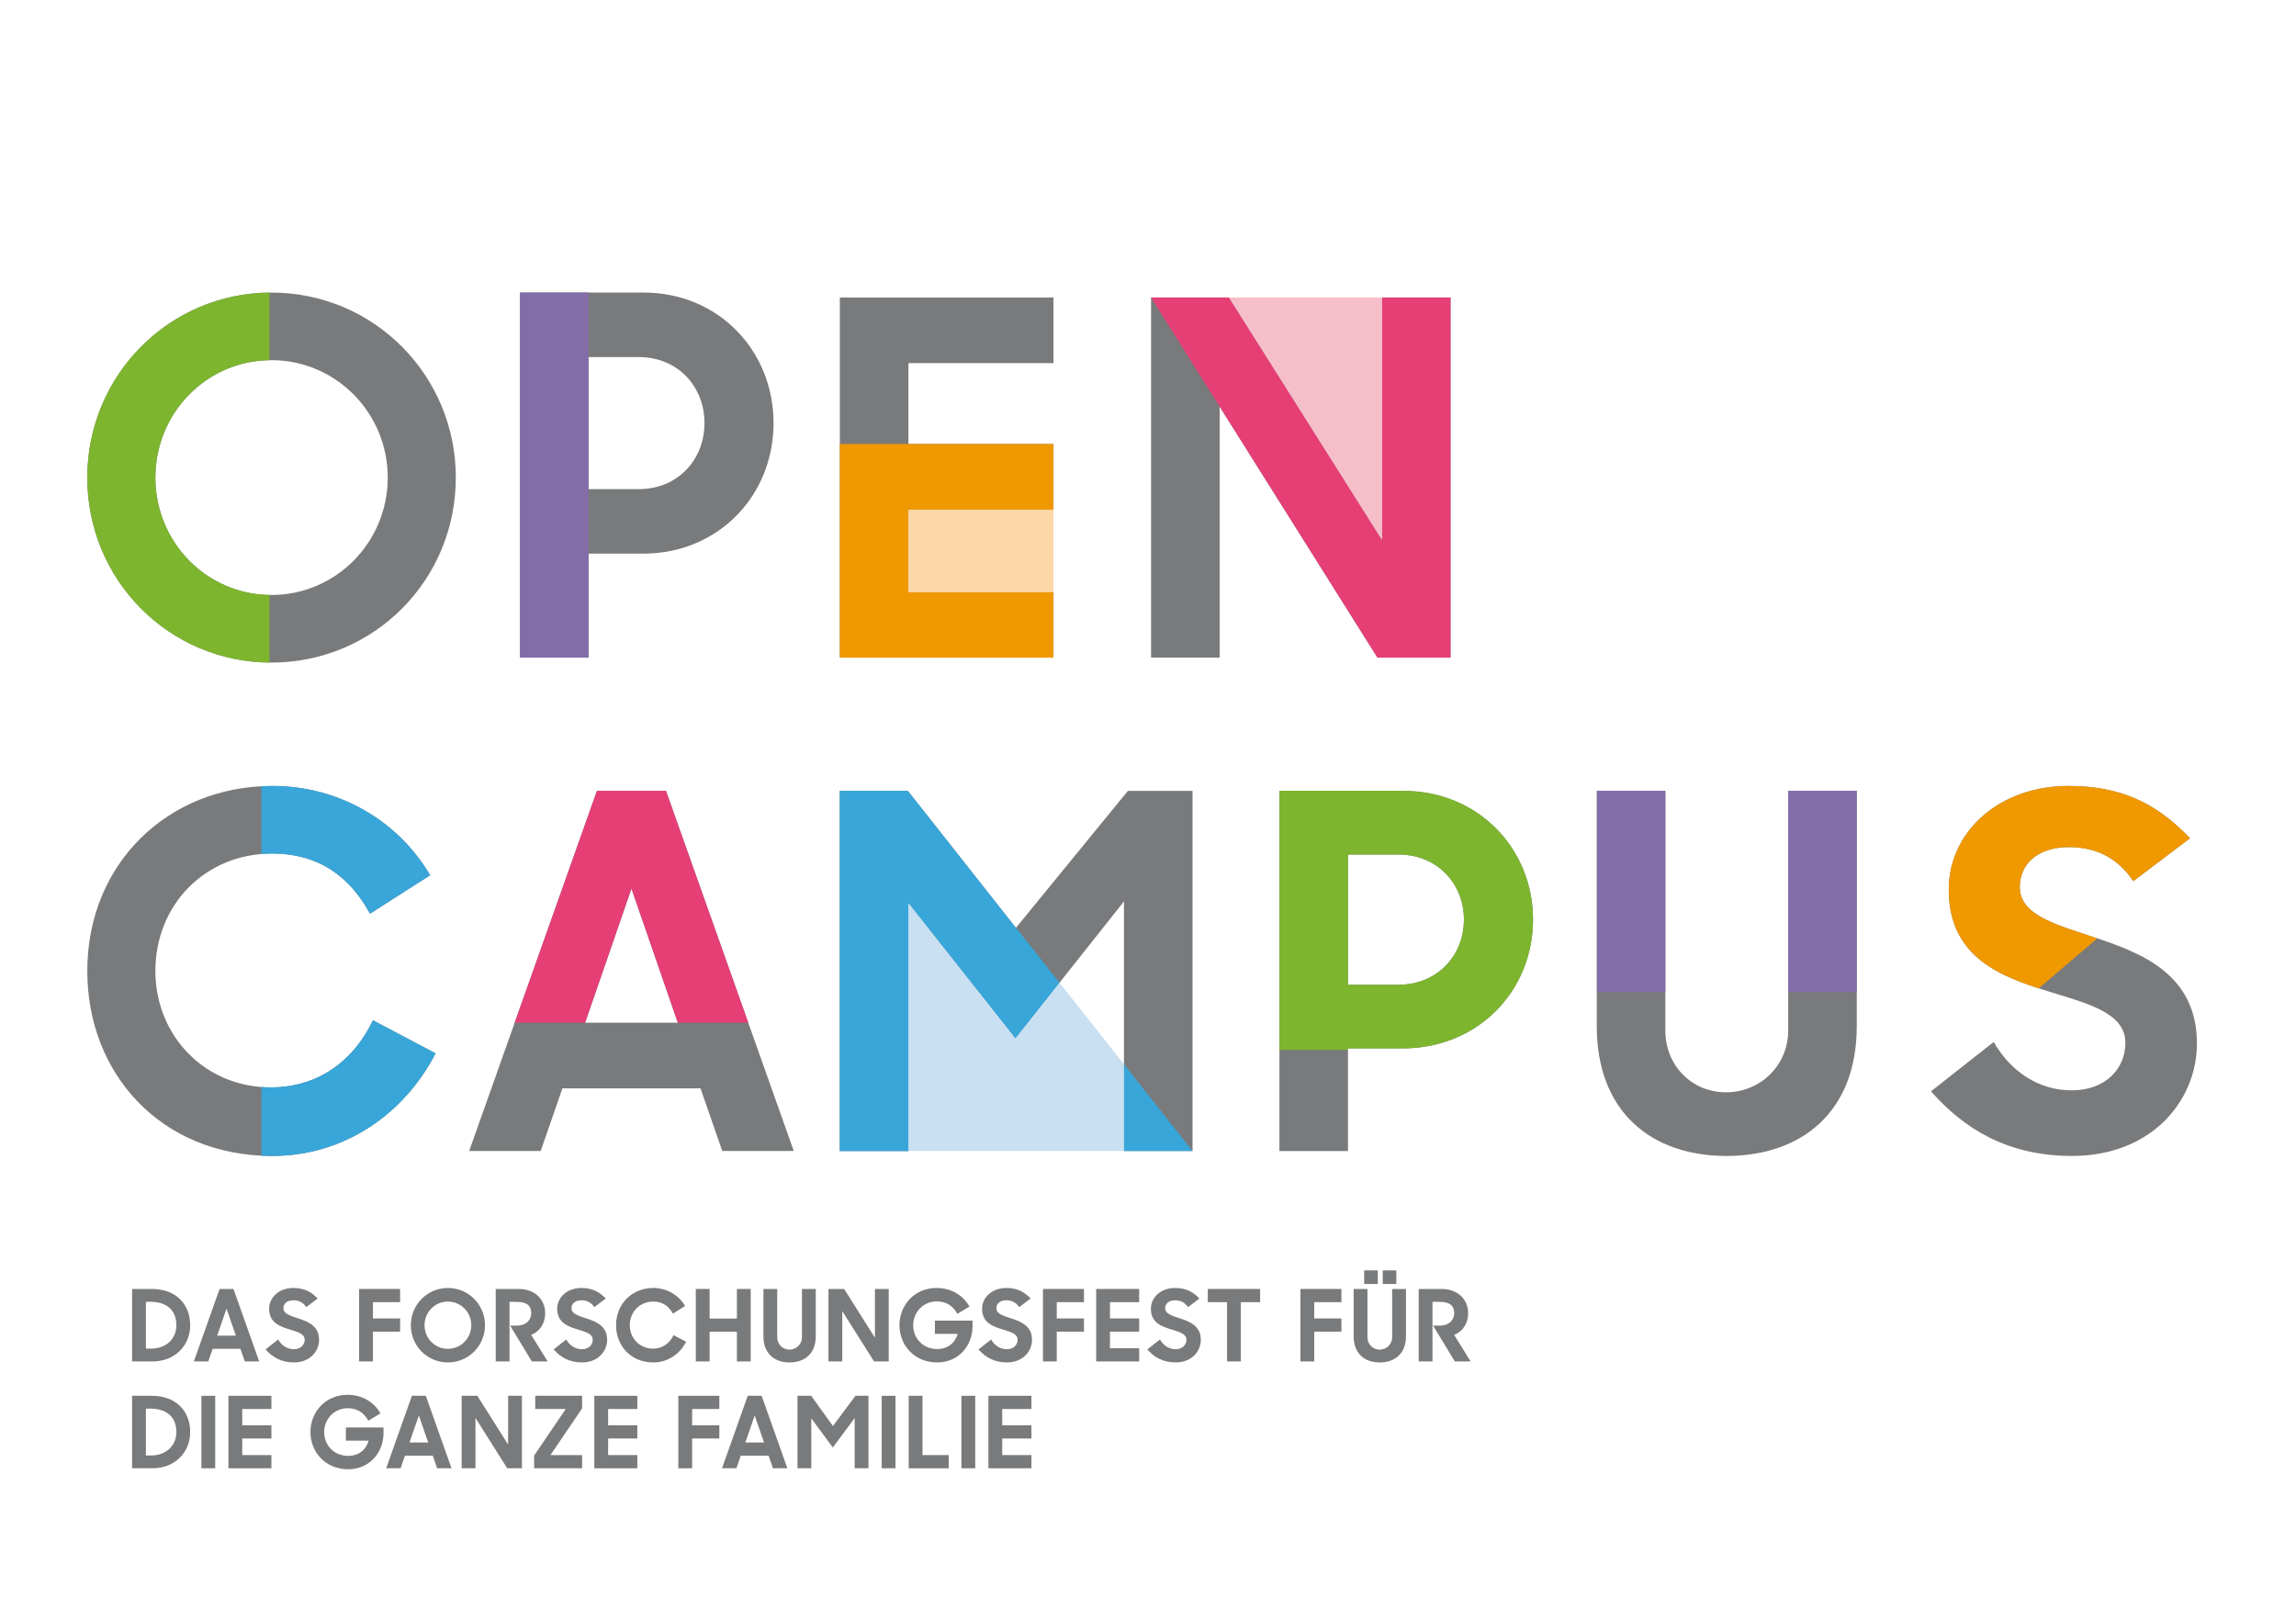
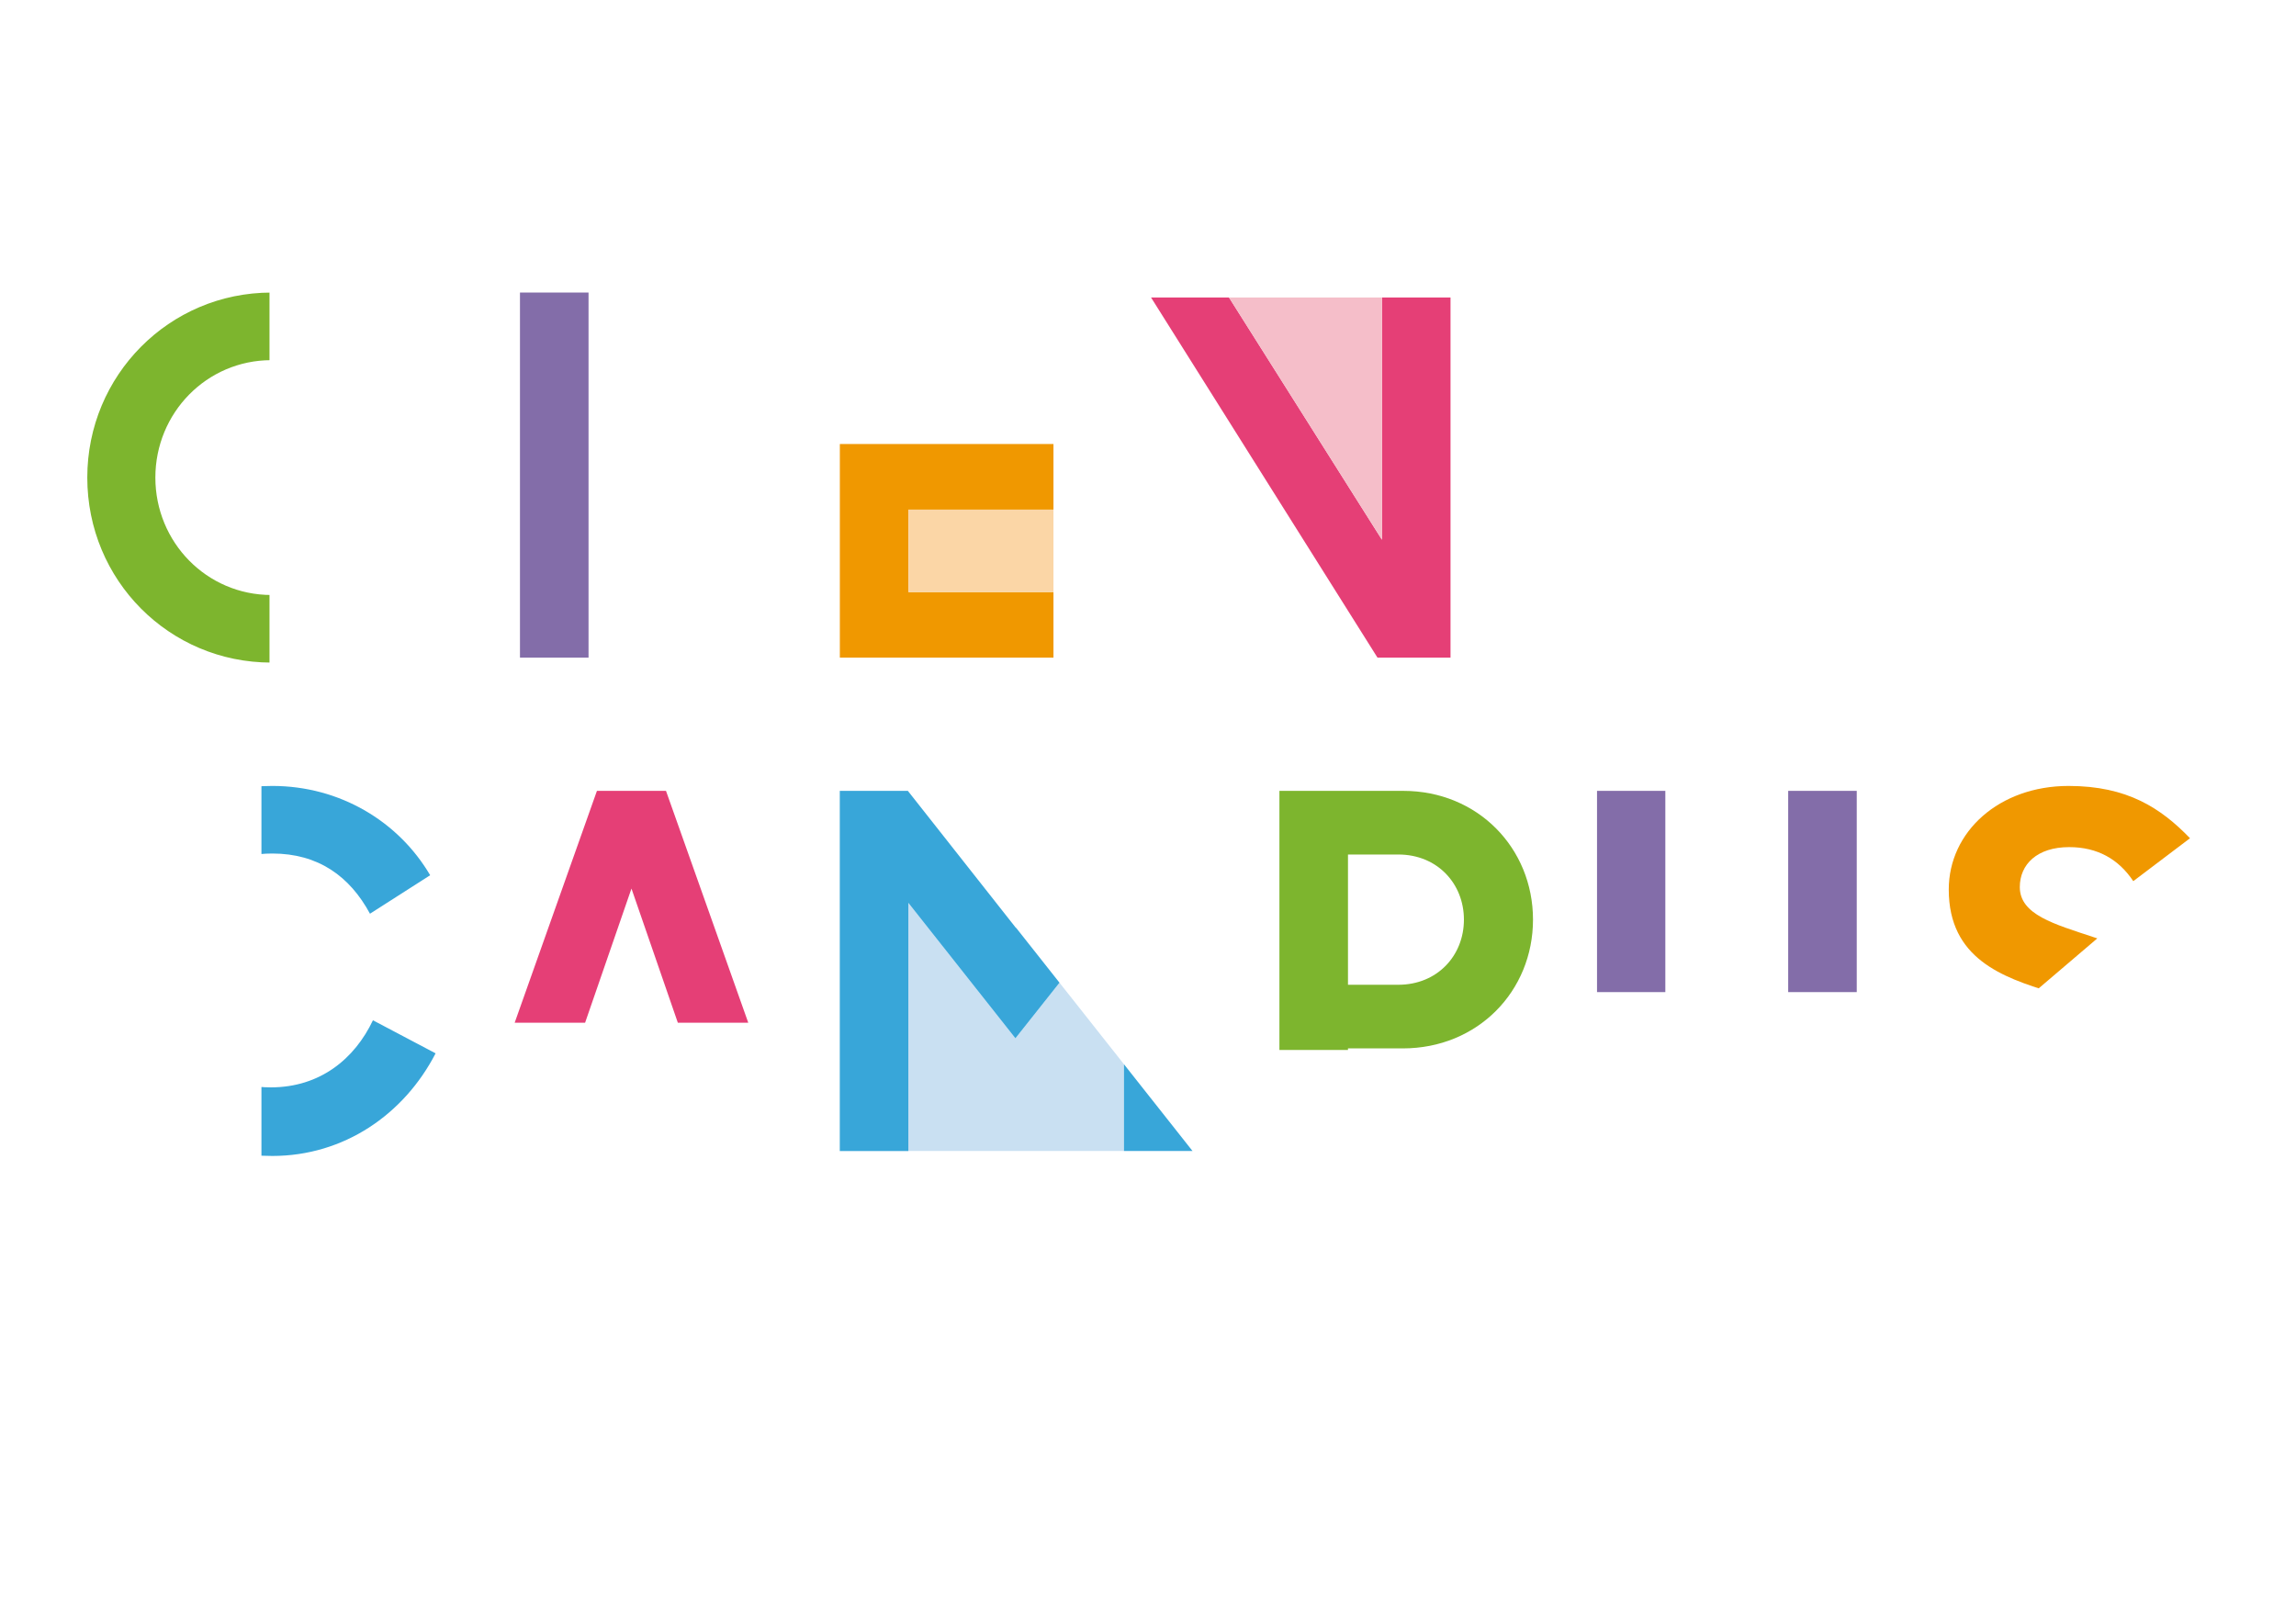
<svg xmlns="http://www.w3.org/2000/svg" xmlns:xlink="http://www.w3.org/1999/xlink" version="1.1" id="Ebene_1" shape-rendering="geometricPrecision" image-rendering="optimizeQuality" text-rendering="geometricPrecision" x="0px" y="0px" viewBox="0 0 548 381.333" enable-background="new 0 0 548 381.333" xml:space="preserve">
  <g>
    <defs>
-       <rect id="SVGID_1_" x="-159" y="-92" width="841.89" height="594.363" />
-     </defs>
+       </defs>
    <clipPath id="SVGID_2_">
      <use xlink:href="#SVGID_1_" overflow="visible" />
    </clipPath>
    <path clip-path="url(#SVGID_2_)" fill="#797A7C" d="M31.53,307.647h4.715c5.853,0,9.147,3.744,9.147,8.65   c0,4.928-3.72,8.649-9.005,8.649H31.53V307.647z M34.824,310.704v11.186h1.185c3.744,0,6.089-2.417,6.089-5.593   c0-3.271-1.99-5.593-6.232-5.593H34.824z" />
    <path clip-path="url(#SVGID_2_)" fill="#797A7C" d="M52.409,307.647h3.318l6.136,17.299h-3.435l-1.043-3.01H50.75l-1.043,3.01   h-3.435L52.409,307.647z M51.84,318.785h4.455l-2.227-6.445L51.84,318.785z" />
    <path clip-path="url(#SVGID_2_)" fill="#797A7C" d="M63.383,322.079l3.009-2.37c0.853,1.47,2.204,2.322,3.744,2.322   c1.683,0,2.583-1.09,2.583-2.274c0-1.422-1.73-1.872-3.578-2.442c-2.322-0.71-4.905-1.611-4.905-4.928   c0-2.773,2.417-4.977,5.758-4.977c2.82,0,4.431,1.066,5.829,2.513l-2.725,2.061c-0.711-1.066-1.73-1.635-3.08-1.635   c-1.54,0-2.37,0.83-2.37,1.919c0,1.328,1.659,1.778,3.507,2.394c2.346,0.758,5,1.801,5,5.118c0,2.749-2.18,5.403-5.995,5.403   C67.031,325.183,64.946,323.856,63.383,322.079" />
    <polygon clip-path="url(#SVGID_2_)" fill="#797A7C" points="85.708,307.647 95.494,307.647 95.494,310.798 89.002,310.798    89.002,314.685 95.494,314.685 95.494,317.836 89.002,317.836 89.002,324.946 85.708,324.946  " />
    <path clip-path="url(#SVGID_2_)" fill="#797A7C" d="M98.054,316.297c0-4.905,3.934-8.887,8.839-8.887   c4.93,0,8.864,3.982,8.864,8.887c0,4.929-3.934,8.887-8.864,8.887C101.988,325.184,98.054,321.226,98.054,316.297 M112.486,316.297   c0-3.104-2.488-5.64-5.593-5.64c-3.103,0-5.568,2.536-5.568,5.64s2.465,5.64,5.568,5.64   C109.998,321.937,112.486,319.401,112.486,316.297" />
    <path clip-path="url(#SVGID_2_)" fill="#797A7C" d="M118.317,307.647h5.426c3.981,0,6.375,2.536,6.375,5.806   c0,2.156-1.043,4.265-3.342,5.142l3.935,6.351h-3.769l-5.189-8.555h1.611c2.559,0,3.436-1.706,3.436-2.938   c0-1.73-0.948-2.725-3.436-2.725h-1.753v14.218h-3.294V307.647z" />
    <path clip-path="url(#SVGID_2_)" fill="#797A7C" d="M132.135,322.079l3.009-2.37c0.853,1.47,2.204,2.322,3.744,2.322   c1.683,0,2.583-1.09,2.583-2.274c0-1.422-1.73-1.872-3.578-2.442c-2.322-0.71-4.905-1.611-4.905-4.928   c0-2.773,2.417-4.977,5.758-4.977c2.82,0,4.431,1.066,5.829,2.513l-2.725,2.061c-0.711-1.066-1.73-1.635-3.08-1.635   c-1.54,0-2.37,0.83-2.37,1.919c0,1.328,1.659,1.778,3.507,2.394c2.346,0.758,5,1.801,5,5.118c0,2.749-2.18,5.403-5.995,5.403   C135.783,325.183,133.698,323.856,132.135,322.079" />
    <path clip-path="url(#SVGID_2_)" fill="#797A7C" d="M147.041,316.297c0-5.166,3.887-8.887,8.887-8.887   c3.246,0,6.066,1.707,7.583,4.29l-2.891,1.848c-0.972-1.801-2.488-2.891-4.692-2.891c-3.223,0-5.616,2.464-5.616,5.64   c0,3.104,2.37,5.593,5.544,5.593c2.371,0,4.029-1.375,4.906-3.223l3.009,1.587c-1.516,2.939-4.408,4.93-7.843,4.93   C150.572,325.184,147.041,321.226,147.041,316.297" />
    <polygon clip-path="url(#SVGID_2_)" fill="#797A7C" points="175.883,317.861 169.366,317.861 169.366,324.946 166.072,324.946    166.072,307.647 169.366,307.647 169.366,314.709 175.883,314.709 175.883,307.647 179.177,307.647 179.177,324.946    175.883,324.946  " />
    <path clip-path="url(#SVGID_2_)" fill="#797A7C" d="M182.212,318.951v-11.304h3.294v11.517c0,1.659,1.256,2.962,2.914,2.962   c1.659,0,2.986-1.303,2.986-2.962v-11.517h3.294v11.304c0,4.123-2.654,6.232-6.257,6.232   C184.842,325.183,182.212,323.074,182.212,318.951" />
    <polygon clip-path="url(#SVGID_2_)" fill="#797A7C" points="197.735,307.647 201.479,307.647 208.825,319.283 208.825,307.647    212.119,307.647 212.119,324.946 208.612,324.946 201.029,312.931 201.029,324.946 197.735,324.946  " />
    <path clip-path="url(#SVGID_2_)" fill="#797A7C" d="M214.681,316.297c0-4.929,3.721-8.887,8.839-8.887   c3.602,0,6.398,1.825,7.868,4.432l-2.892,1.754c-1.066-1.967-2.701-2.986-4.952-2.986c-3.152,0-5.592,2.583-5.592,5.687   c0,3.176,2.393,5.687,5.71,5.687c2.512,0,4.29-1.421,4.906-3.625h-5.427v-3.152h8.981v1.327c0,4.645-3.317,8.65-8.46,8.65   C218.259,325.184,214.681,321.084,214.681,316.297" />
-     <path clip-path="url(#SVGID_2_)" fill="#797A7C" d="M233.546,322.079l3.009-2.37c0.853,1.47,2.204,2.322,3.744,2.322   c1.683,0,2.583-1.09,2.583-2.274c0-1.422-1.73-1.872-3.578-2.442c-2.322-0.71-4.905-1.611-4.905-4.928   c0-2.773,2.417-4.977,5.758-4.977c2.82,0,4.431,1.066,5.829,2.513l-2.725,2.061c-0.711-1.066-1.73-1.635-3.08-1.635   c-1.54,0-2.37,0.83-2.37,1.919c0,1.328,1.659,1.778,3.507,2.394c2.346,0.758,5,1.801,5,5.118c0,2.749-2.18,5.403-5.996,5.403   C237.194,325.183,235.109,323.856,233.546,322.079" />
+     <path clip-path="url(#SVGID_2_)" fill="#797A7C" d="M233.546,322.079l3.009-2.37c0.853,1.47,2.204,2.322,3.744,2.322   c1.683,0,2.583-1.09,2.583-2.274c0-1.422-1.73-1.872-3.578-2.442c-2.322-0.71-4.905-1.611-4.905-4.928   c2.82,0,4.431,1.066,5.829,2.513l-2.725,2.061c-0.711-1.066-1.73-1.635-3.08-1.635   c-1.54,0-2.37,0.83-2.37,1.919c0,1.328,1.659,1.778,3.507,2.394c2.346,0.758,5,1.801,5,5.118c0,2.749-2.18,5.403-5.996,5.403   C237.194,325.183,235.109,323.856,233.546,322.079" />
    <polygon clip-path="url(#SVGID_2_)" fill="#797A7C" points="248.927,307.647 258.713,307.647 258.713,310.798 252.221,310.798    252.221,314.685 258.713,314.685 258.713,317.836 252.221,317.836 252.221,324.946 248.927,324.946  " />
    <polygon clip-path="url(#SVGID_2_)" fill="#797A7C" points="261.63,307.647 271.891,307.647 271.891,310.798 264.924,310.798    264.924,314.685 271.891,314.685 271.891,317.836 264.924,317.836 264.924,321.794 271.891,321.794 271.891,324.946    261.63,324.946  " />
    <path clip-path="url(#SVGID_2_)" fill="#797A7C" d="M273.834,322.079l3.009-2.37c0.853,1.47,2.204,2.322,3.744,2.322   c1.683,0,2.583-1.09,2.583-2.274c0-1.422-1.73-1.872-3.578-2.442c-2.322-0.71-4.905-1.611-4.905-4.928   c0-2.773,2.417-4.977,5.758-4.977c2.82,0,4.431,1.066,5.829,2.513l-2.725,2.061c-0.711-1.066-1.73-1.635-3.08-1.635   c-1.54,0-2.37,0.83-2.37,1.919c0,1.328,1.659,1.778,3.507,2.394c2.346,0.758,5,1.801,5,5.118c0,2.749-2.18,5.403-5.995,5.403   C277.482,325.183,275.397,323.856,273.834,322.079" />
    <polygon clip-path="url(#SVGID_2_)" fill="#797A7C" points="292.864,310.798 288.267,310.798 288.267,307.647 300.756,307.647    300.756,310.798 296.158,310.798 296.158,324.945 292.864,324.945  " />
    <polygon clip-path="url(#SVGID_2_)" fill="#797A7C" points="310.38,307.647 320.166,307.647 320.166,310.798 313.674,310.798    313.674,314.685 320.166,314.685 320.166,317.836 313.674,317.836 313.674,324.946 310.38,324.946  " />
    <path clip-path="url(#SVGID_2_)" fill="#797A7C" d="M323.083,318.951v-11.304h3.294v11.517c0,1.659,1.256,2.962,2.914,2.962   c1.659,0,2.986-1.303,2.986-2.962v-11.517h3.294v11.304c0,4.123-2.654,6.232-6.257,6.232   C325.713,325.183,323.083,323.074,323.083,318.951 M325.595,303.216h3.246v3.247h-3.246V303.216z M330.025,303.216h3.247v3.247   h-3.247V303.216z" />
    <path clip-path="url(#SVGID_2_)" fill="#797A7C" d="M338.606,307.647h5.426c3.981,0,6.375,2.536,6.375,5.806   c0,2.156-1.043,4.265-3.342,5.142l3.935,6.351h-3.769l-5.189-8.555h1.611c2.559,0,3.436-1.706,3.436-2.938   c0-1.73-0.948-2.725-3.436-2.725H341.9v14.218h-3.294V307.647z" />
    <path clip-path="url(#SVGID_2_)" fill="#797A7C" d="M31.53,333.147h4.715c5.853,0,9.147,3.744,9.147,8.65   c0,4.928-3.72,8.649-9.005,8.649H31.53V333.147z M34.824,336.204v11.186h1.185c3.744,0,6.089-2.417,6.089-5.593   c0-3.271-1.99-5.593-6.232-5.593H34.824z" />
    <rect x="48.072" y="333.147" clip-path="url(#SVGID_2_)" fill="#797A7C" width="3.294" height="17.299" />
    <polygon clip-path="url(#SVGID_2_)" fill="#797A7C" points="54.519,333.147 64.78,333.147 64.78,336.298 57.813,336.298    57.813,340.185 64.78,340.185 64.78,343.336 57.813,343.336 57.813,347.294 64.78,347.294 64.78,350.446 54.519,350.446  " />
    <path clip-path="url(#SVGID_2_)" fill="#797A7C" d="M74.094,341.797c0-4.929,3.721-8.887,8.839-8.887   c3.602,0,6.398,1.825,7.868,4.432l-2.892,1.754c-1.066-1.967-2.701-2.986-4.952-2.986c-3.152,0-5.592,2.583-5.592,5.687   c0,3.176,2.393,5.687,5.71,5.687c2.512,0,4.29-1.421,4.906-3.625h-5.427v-3.152h8.981v1.327c0,4.645-3.317,8.65-8.46,8.65   C77.672,350.684,74.094,346.584,74.094,341.797" />
    <path clip-path="url(#SVGID_2_)" fill="#797A7C" d="M98.314,333.147h3.318l6.137,17.299h-3.436l-1.043-3.01h-6.635l-1.043,3.01   h-3.435L98.314,333.147z M97.745,344.285h4.455l-2.227-6.445L97.745,344.285z" />
    <polygon clip-path="url(#SVGID_2_)" fill="#797A7C" points="110.187,333.147 113.931,333.147 121.277,344.783 121.277,333.147    124.571,333.147 124.571,350.446 121.064,350.446 113.481,338.431 113.481,350.446 110.187,350.446  " />
    <polygon clip-path="url(#SVGID_2_)" fill="#797A7C" points="127.488,347.413 135.024,336.299 127.749,336.299 127.749,333.147    138.934,333.147 138.934,336.157 131.375,347.295 138.934,347.295 138.934,350.446 127.488,350.446  " />
    <polygon clip-path="url(#SVGID_2_)" fill="#797A7C" points="141.851,333.147 152.112,333.147 152.112,336.298 145.145,336.298    145.145,340.185 152.112,340.185 152.112,343.336 145.145,343.336 145.145,347.294 152.112,347.294 152.112,350.446    141.851,350.446  " />
    <polygon clip-path="url(#SVGID_2_)" fill="#797A7C" points="161.9,333.147 171.686,333.147 171.686,336.298 165.194,336.298    165.194,340.185 171.686,340.185 171.686,343.336 165.194,343.336 165.194,350.446 161.9,350.446  " />
    <path clip-path="url(#SVGID_2_)" fill="#797A7C" d="M178.466,333.147h3.318l6.137,17.299h-3.436l-1.043-3.01h-6.635l-1.043,3.01   h-3.435L178.466,333.147z M177.897,344.285h4.455l-2.227-6.445L177.897,344.285z" />
    <polygon clip-path="url(#SVGID_2_)" fill="#797A7C" points="190.341,333.147 193.611,333.147 198.8,340.351 204.18,333.147    207.284,333.147 207.284,350.446 203.99,350.446 203.99,338.456 198.777,345.493 193.635,338.526 193.635,350.446 190.341,350.446     " />
    <rect x="210.438" y="333.147" clip-path="url(#SVGID_2_)" fill="#797A7C" width="3.294" height="17.299" />
    <polygon clip-path="url(#SVGID_2_)" fill="#797A7C" points="216.885,333.147 220.179,333.147 220.179,347.294 226.435,347.294    226.435,350.446 216.885,350.446  " />
    <rect x="229.469" y="333.147" clip-path="url(#SVGID_2_)" fill="#797A7C" width="3.294" height="17.299" />
    <polygon clip-path="url(#SVGID_2_)" fill="#797A7C" points="235.914,333.147 246.175,333.147 246.175,336.298 239.208,336.298    239.208,340.185 246.175,340.185 246.175,343.336 239.208,343.336 239.208,347.294 246.175,347.294 246.175,350.446    235.914,350.446  " />
    <path clip-path="url(#SVGID_2_)" fill="#797A7C" d="M20.833,113.986c0-24.374,19.546-44.157,43.922-44.157   c24.492,0,44.039,19.783,44.039,44.157c0,24.493-19.547,44.157-44.039,44.157C40.379,158.143,20.833,138.479,20.833,113.986    M92.544,113.986c0-15.426-12.364-28.025-27.789-28.025c-15.426,0-27.672,12.599-27.672,28.025   c0,15.425,12.246,28.025,27.672,28.025C80.18,142.011,92.544,129.411,92.544,113.986 M124.104,69.829h29.556   c17.781,0,30.969,13.847,30.969,31.155c0,17.308-13.188,31.154-31.086,31.154h-13.071v24.828h-16.368V69.829z M140.472,85.227   v31.513h12.011c9.302,0,15.661-7.042,15.661-15.756c0-8.714-6.359-15.757-15.661-15.757H140.472z M200.452,71.006h50.987v15.662   h-34.62v19.311h34.62v15.661h-34.62v19.665h34.62v15.661h-50.987V71.006z M274.729,71.006h18.605l36.503,57.817V71.006h16.368   v85.96h-17.428l-37.681-59.929v59.929h-16.367V71.006z M20.833,231.744c0-25.671,19.311-44.157,44.157-44.157   c16.132,0,30.144,8.477,37.681,21.313l-14.366,9.184c-4.828-8.949-12.364-14.366-23.315-14.366   c-16.015,0-27.907,12.246-27.907,28.026c0,15.425,11.775,27.789,27.554,27.789c11.775,0,20.017-6.83,24.374-16.014l14.955,7.889   c-7.536,14.601-21.902,24.493-38.976,24.493C38.378,275.901,20.833,256.236,20.833,231.744 M142.474,188.763h16.485l30.498,85.96   h-17.074l-5.182-14.954h-32.97l-5.181,14.954h-17.074L142.474,188.763z M139.648,244.108h22.137l-11.069-32.029L139.648,244.108z    M200.437,188.763h16.251l25.787,32.701l26.73-32.701h15.425v85.96h-16.367V215.14l-25.906,32.677l-25.552-32.323v59.229h-16.368   V188.763z M305.365,188.763h29.555c17.782,0,30.97,13.66,30.97,30.735c0,17.074-13.188,30.733-31.087,30.733h-13.071v24.492   h-16.367V188.763z M321.732,203.954v31.086h12.011c9.303,0,15.661-6.947,15.661-15.542c0-8.597-6.358-15.544-15.661-15.544H321.732   z M381.109,244.932v-56.169h16.368v57.229c0,8.242,6.24,14.719,14.483,14.719c8.243,0,14.836-6.477,14.836-14.719v-57.229h16.369   v56.169c0,20.489-13.189,30.969-31.087,30.969C394.179,275.901,381.109,265.421,381.109,244.932 M460.885,260.475l14.954-11.775   c4.239,7.301,10.951,11.539,18.605,11.539c8.36,0,12.835-5.416,12.835-11.304c0-7.065-8.595-9.302-17.781-12.128   c-11.539-3.533-24.374-8.007-24.374-24.493c0-13.777,12.01-24.727,28.614-24.727c14.012,0,22.02,5.298,28.967,12.481   l-13.542,10.244c-3.532-5.298-8.595-8.124-15.307-8.124c-7.654,0-11.776,4.121-11.776,9.538c0,6.594,8.242,8.83,17.428,11.892   c11.657,3.768,24.845,8.95,24.845,25.435c0,13.66-10.833,26.848-29.791,26.848C479.018,275.901,468.657,269.307,460.885,260.475" />
  </g>
  <g>
    <defs>
      <path id="SVGID_3_" d="M150.716,212.08l11.069,32.028h-22.138L150.716,212.08z M142.473,188.763l-30.497,85.96h17.073    l5.182-14.954h32.97l5.182,14.954h17.074l-30.499-85.96H142.473z M269.205,188.763l-26.612,32.701l-25.906-32.701h-16.25v85.96    h16.368v-59.23l25.67,32.324l25.787-32.676v59.582h16.368v-85.96H269.205z M321.731,203.954h12.012    c9.302,0,15.661,6.948,15.661,15.544c0,8.595-6.359,15.543-15.661,15.543h-12.012V203.954z M305.364,188.763v85.96h16.367v-24.492    h13.072c17.898,0,31.087-13.659,31.087-30.733s-13.189-30.735-30.97-30.735H305.364z M426.797,188.763v57.23    c0,8.242-6.594,14.718-14.837,14.718c-8.243,0-14.484-6.476-14.484-14.718v-57.23h-16.367v56.169    c0,20.489,13.07,30.969,30.968,30.969c17.899,0,31.087-10.48,31.087-30.969v-56.169H426.797z M20.833,231.744    c0,24.492,17.544,44.157,44.156,44.157c17.075,0,31.441-9.892,38.977-24.492l-14.955-7.89c-4.357,9.184-12.6,16.014-24.374,16.014    c-15.78,0-27.555-12.364-27.555-27.789c0-15.78,11.893-28.026,27.907-28.026c10.951,0,18.488,5.418,23.316,14.366l14.366-9.184    c-7.537-12.836-21.549-21.313-37.682-21.313C40.144,187.587,20.833,206.074,20.833,231.744 M465.123,212.314    c0,16.486,12.836,20.961,24.375,24.492c9.185,2.827,17.78,5.065,17.78,12.129c0,5.888-4.474,11.305-12.834,11.305    c-7.654,0-14.367-4.239-18.605-11.539l-14.954,11.774c7.771,8.832,18.133,15.426,33.677,15.426    c18.958,0,29.791-13.188,29.791-26.848c0-16.485-13.189-21.666-24.845-25.434c-9.186-3.062-17.428-5.299-17.428-11.893    c0-5.416,4.121-9.538,11.775-9.538c6.713,0,11.775,2.826,15.308,8.124l13.541-10.244c-6.946-7.183-14.954-12.481-28.966-12.481    C477.133,187.587,465.123,198.537,465.123,212.314 M200.451,71.006v85.96h50.988v-15.66h-34.621V121.64h34.621v-15.661h-34.621    V86.667h34.621V71.006H200.451z M329.837,71.006v57.817l-36.503-57.817h-18.605v85.96h16.367v-59.7l37.681,59.7h17.427v-85.96    H329.837z M37.082,113.987c0-15.426,12.246-28.025,27.672-28.025s27.79,12.599,27.79,28.025c0,15.424-12.364,28.024-27.79,28.024    S37.082,129.411,37.082,113.987 M20.833,113.987c0,24.492,19.546,44.157,43.921,44.157c24.493,0,44.039-19.665,44.039-44.157    c0-24.375-19.546-44.158-44.039-44.158C40.379,69.829,20.833,89.612,20.833,113.987 M140.471,85.227h12.012    c9.302,0,15.66,7.044,15.66,15.757c0,8.714-6.358,15.756-15.66,15.756h-12.012V85.227z M124.104,69.829v87.137h16.367v-24.828    h13.071c17.898,0,31.087-13.845,31.087-31.154c0-17.308-13.189-31.155-30.969-31.155H124.104z" />
    </defs>
    <clipPath id="SVGID_4_">
      <use xlink:href="#SVGID_3_" overflow="visible" />
    </clipPath>
    <polygon clip-path="url(#SVGID_4_)" fill="#F09800" points="452.626,264.847 550.35,181.545 468.034,148.167 450.594,181.198  " />
    <rect x="381.171" y="187.587" clip-path="url(#SVGID_4_)" fill="#836DA9" width="61.993" height="49.209" />
    <rect x="8.93" y="44.242" clip-path="url(#SVGID_4_)" fill="#7DB52E" width="55.392" height="118.154" />
    <rect x="62.399" y="179.648" clip-path="url(#SVGID_4_)" fill="#38A6D9" width="46.394" height="106.95" />
    <rect x="116.45" y="188.422" clip-path="url(#SVGID_4_)" fill="#E53F76" width="64.907" height="55.686" />
    <rect x="305.365" y="188.423" clip-path="url(#SVGID_4_)" fill="#7DB52E" width="66.67" height="62.18" />
    <rect x="118.262" y="61.2" clip-path="url(#SVGID_4_)" fill="#836DA9" width="22.209" height="101.805" />
    <rect x="200.451" y="105.979" clip-path="url(#SVGID_4_)" fill="#F09800" width="50.987" height="50.987" />
    <polygon clip-path="url(#SVGID_4_)" fill="#E53F76" points="346.204,156.966 328.777,156.966 274.728,71.006 346.204,71.006  " />
  </g>
  <g>
    <defs>
      <rect id="SVGID_5_" x="-159" y="-92" width="841.89" height="594.363" />
    </defs>
    <clipPath id="SVGID_6_">
      <use xlink:href="#SVGID_5_" overflow="visible" />
    </clipPath>
    <polygon clip-path="url(#SVGID_6_)" fill="#C9E0F2" points="252.876,234.548 242.357,247.816 216.805,215.493 216.805,274.723    268.263,274.723 268.263,254.015  " />
    <polygon clip-path="url(#SVGID_6_)" fill="#38A6D9" points="268.263,274.723 284.63,274.723 268.263,254.015  " />
    <polygon clip-path="url(#SVGID_6_)" fill="#38A6D9" points="242.357,247.817 252.876,234.549 242.505,221.428 242.475,221.464    216.687,188.764 200.437,188.764 200.437,274.724 216.805,274.724 216.805,215.494  " />
    <rect x="216.818" y="121.64" clip-path="url(#SVGID_6_)" fill="#FBD6A6" width="34.62" height="19.665" />
    <polygon clip-path="url(#SVGID_6_)" fill="#F5BEC9" points="329.837,71.006 293.334,71.006 329.837,128.823  " />
  </g>
</svg>